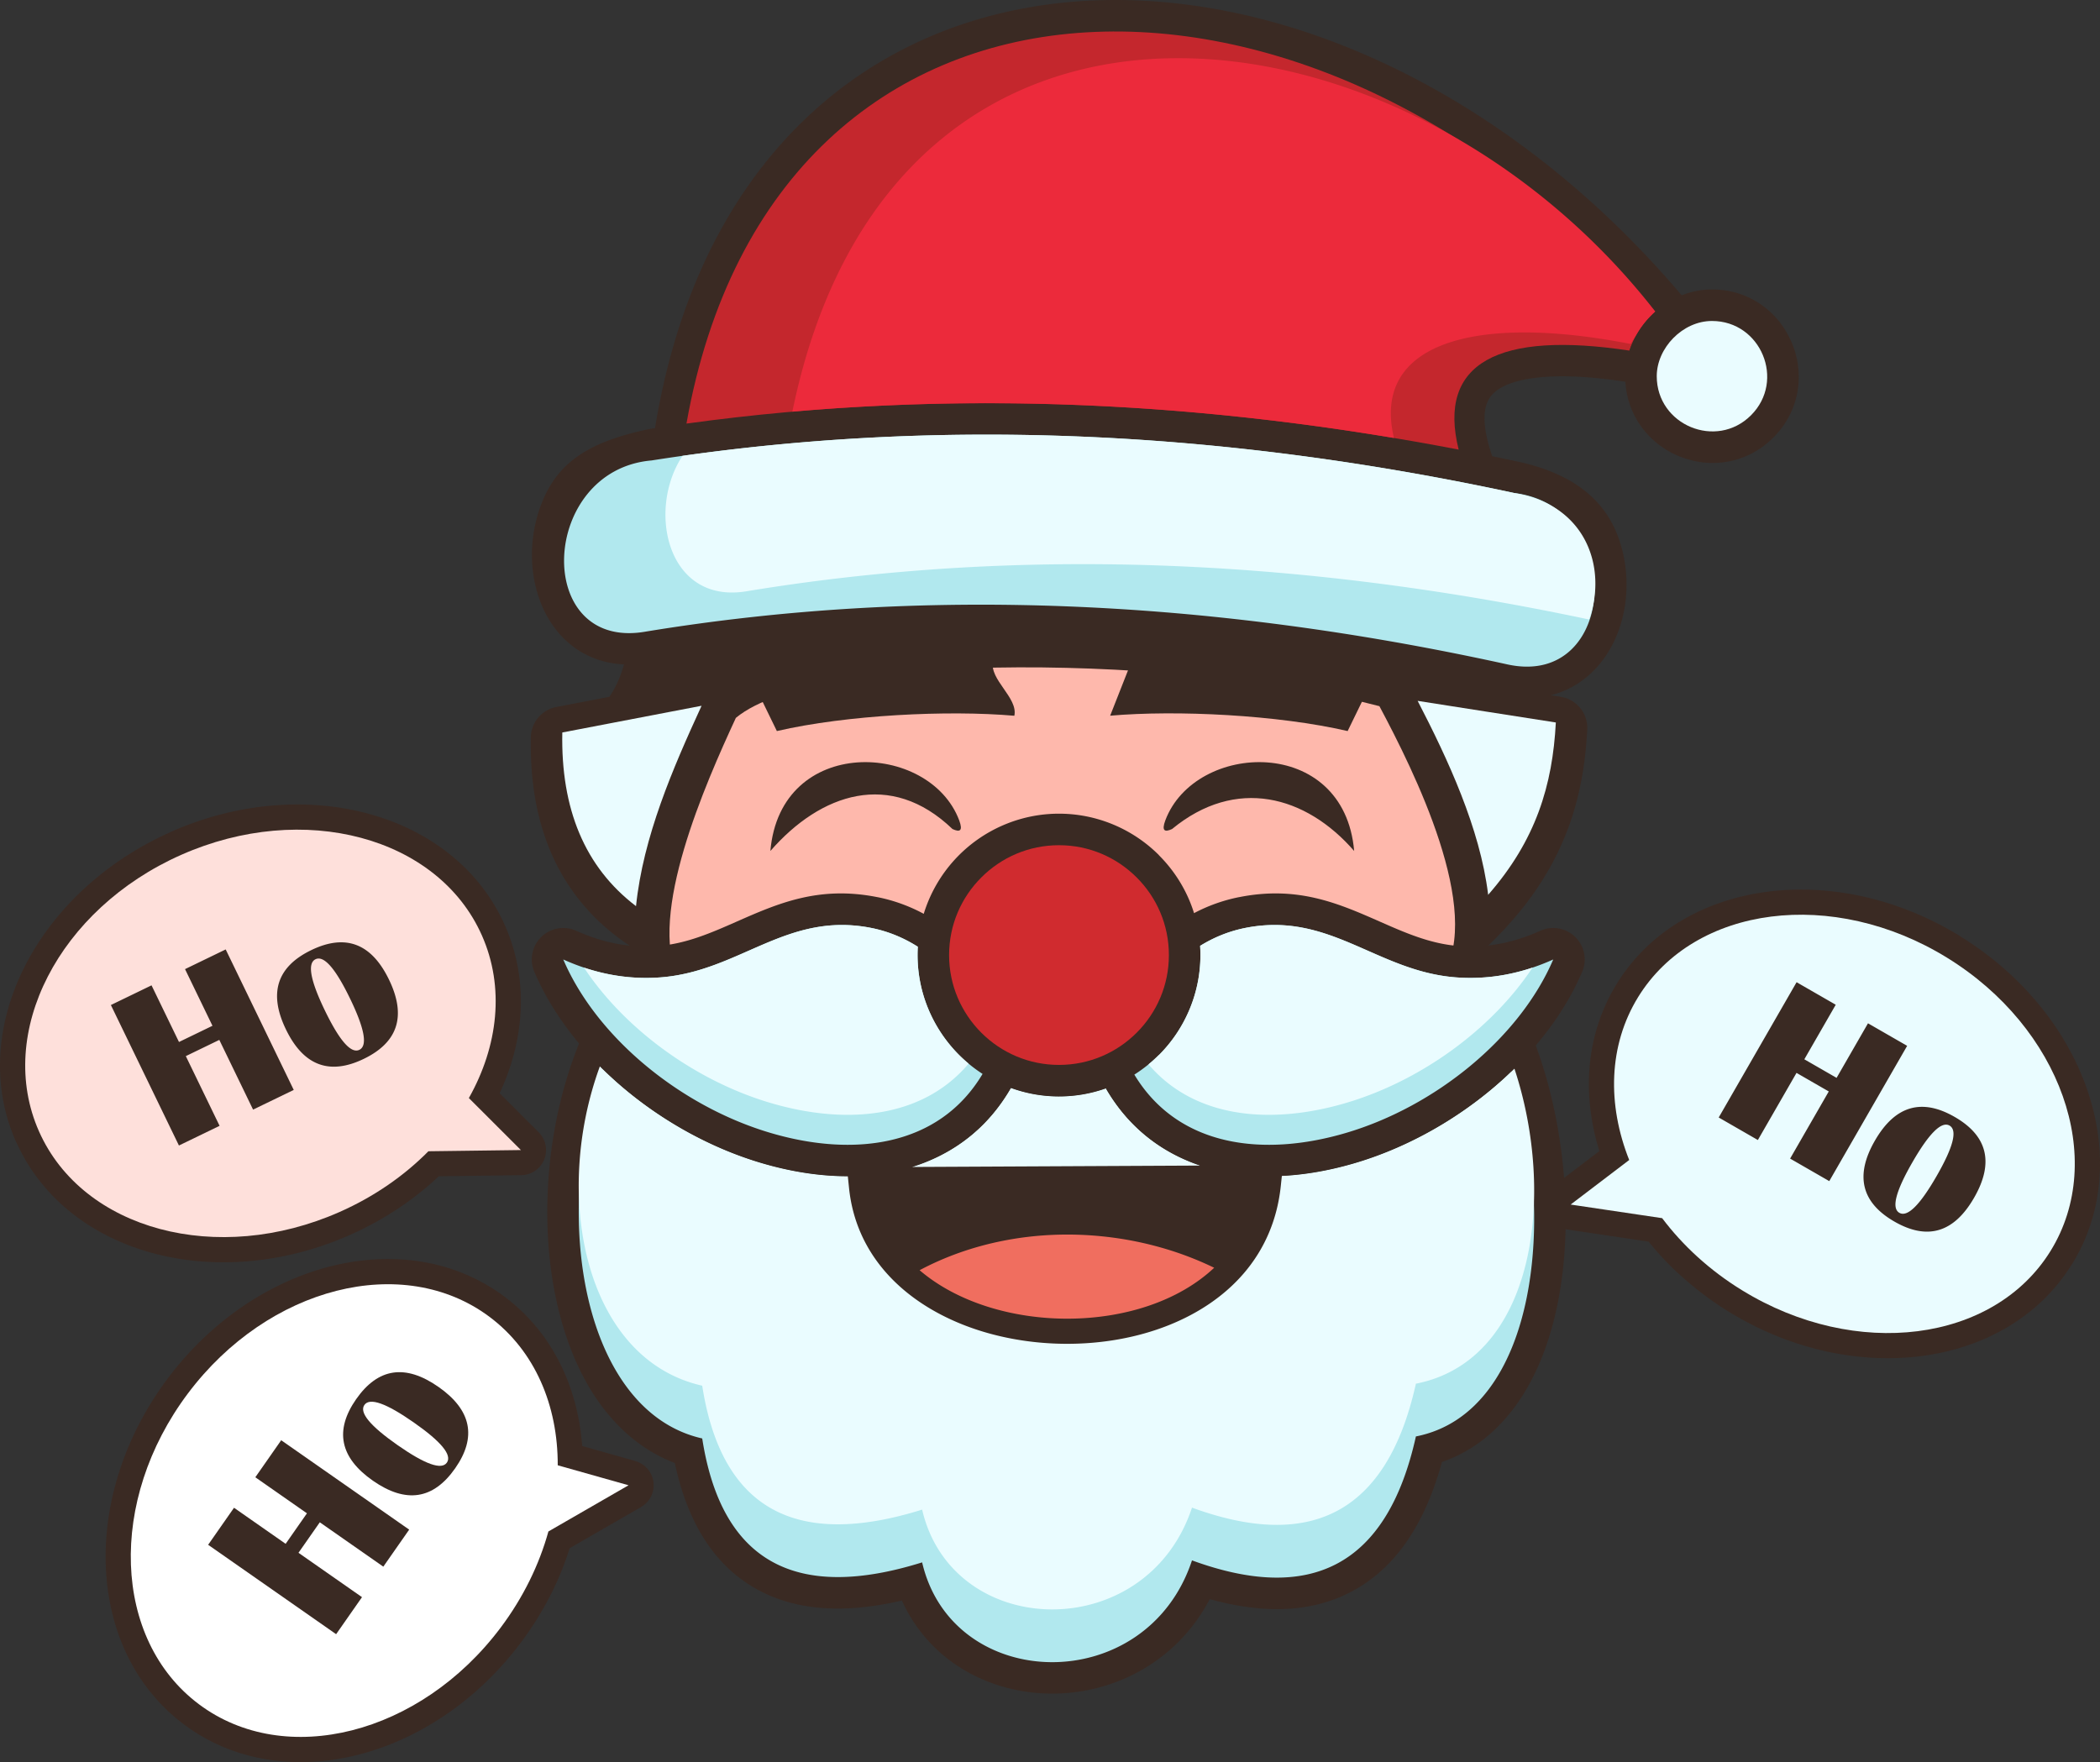
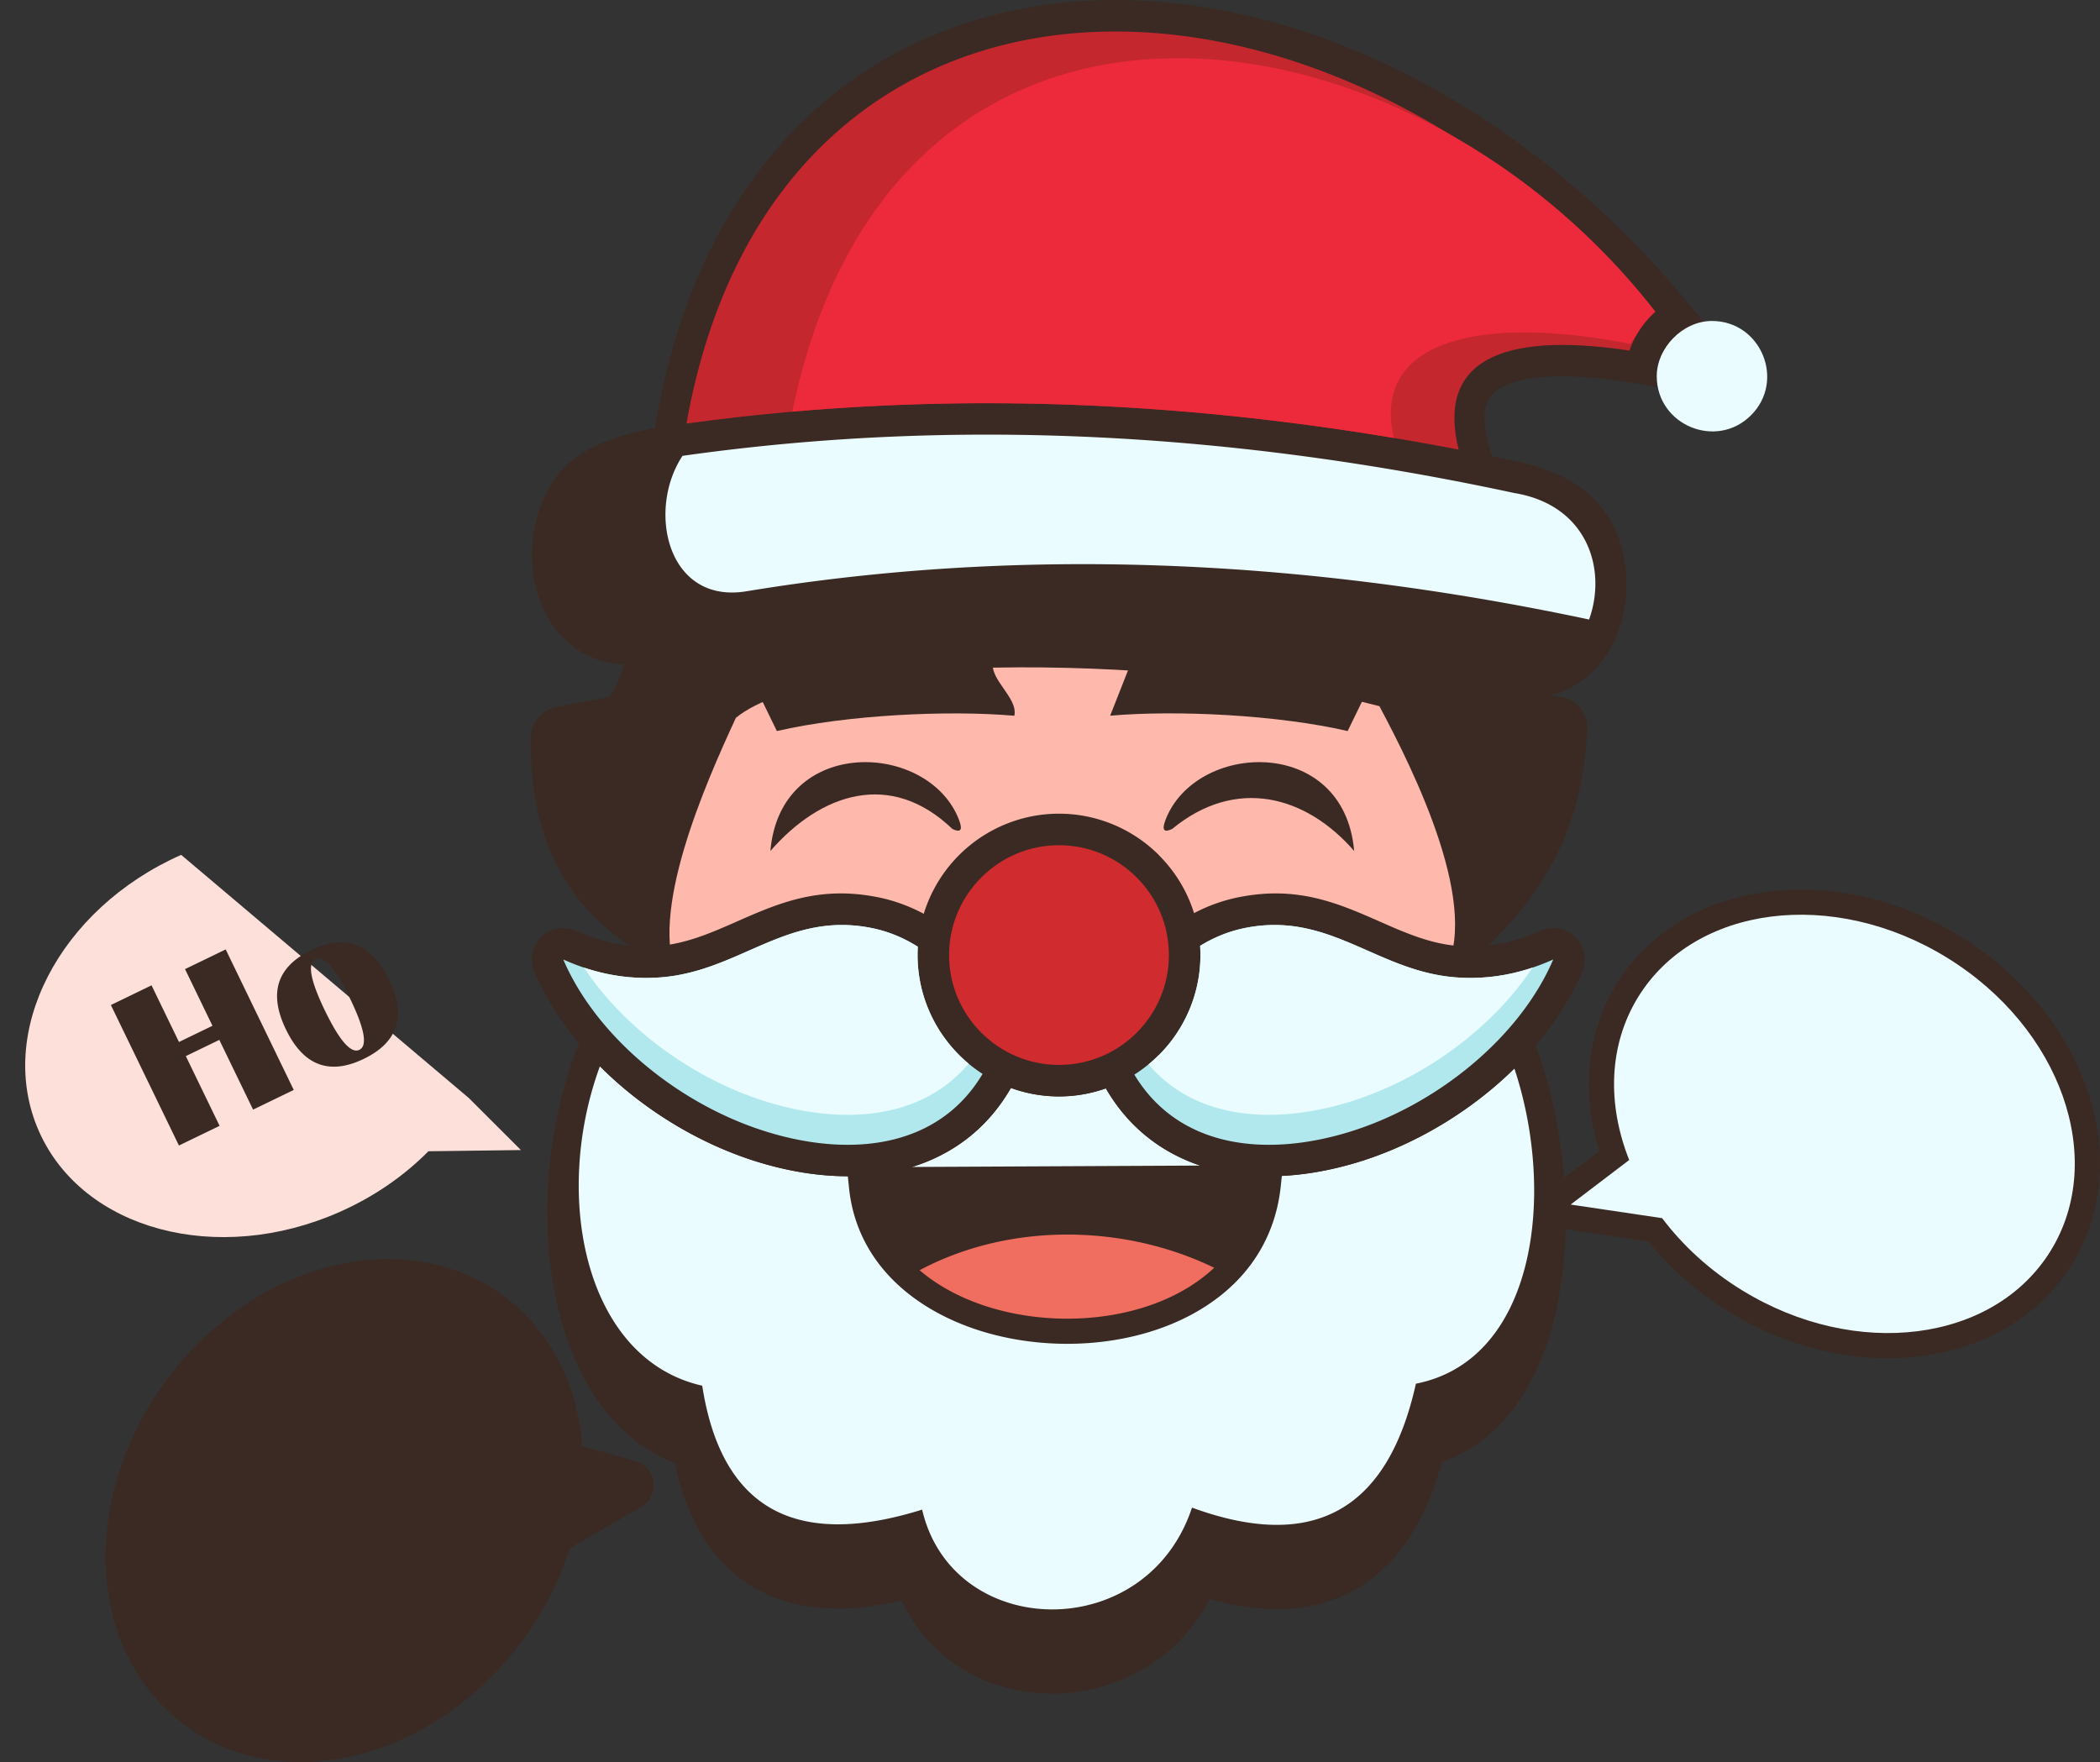
<svg xmlns="http://www.w3.org/2000/svg" shape-rendering="geometricPrecision" text-rendering="geometricPrecision" image-rendering="optimizeQuality" fill-rule="evenodd" clip-rule="evenodd" viewBox="0 0 512 429.699">
  <rect x="0" y="0" width="512" height="429.699" fill="#333333" stroke="none" />
  <path fill="#3A2A23" fill-rule="nonzero" d="M158.382 104.606l1.316-.202c4.373-26.783 13.82-48.274 26.835-64.65 16.325-20.543 38.158-32.953 62.611-37.632 24.087-4.609 50.652-1.67 76.863 8.427 33.661 12.965 66.877 37.747 93.565 73.484 2.5 3.35 1.919 8.179-1.298 10.783a7.13 7.13 0 01-6.655 1.29c-15.159-3.56-27.274-4.946-36.09-4.098-5.146.494-8.878 1.701-11.121 3.626-1.634 1.401-2.47 3.512-2.467 6.339.002 2.559.623 5.651 1.879 9.283a701.8 701.8 0 016.471 1.354c13.135 2.916 21.301 9.227 24.611 19.407 5.094 15.67-1.775 33.765-16.825 37.518l2.389.367-.003.014c3.86.575 6.724 4 6.522 7.977-.572 10.958-2.688 21.106-7.697 31.023-3.961 7.844-9.681 15.419-17.818 22.98 8.567 9.928 14.718 24.697 17.842 40.573 2.452 12.466 3.108 25.752 1.648 37.94-1.514 12.649-5.344 24.282-11.842 32.935-4.576 6.094-10.394 10.688-17.559 13.166-4.307 15.741-11.72 26.129-21.995 31.581-9.597 5.091-21.192 5.588-34.621 1.862-4.191 8-10.352 13.897-17.414 17.737-6.958 3.782-14.771 5.524-22.4 5.277-7.716-.25-15.289-2.517-21.673-6.745-5.725-3.791-10.488-9.115-13.56-15.926-14.159 3.299-25.961 2.442-35.311-2.728-10.118-5.593-16.851-15.808-20.064-30.821-6.903-2.621-12.665-7.208-17.296-13.207l-.364-.446c-6.646-8.826-10.814-20.662-12.527-33.58-1.658-12.509-1.025-26.159 1.887-39.072 3.301-14.646 9.572-28.471 18.805-38.876-7.244-4.473-12.943-10.106-17.138-16.864-5.884-9.479-8.663-20.983-8.463-34.419a7.678 7.678 0 016.227-7.882l12.915-2.477c1.625-2.365 2.773-5.035 3.568-7.903-19.169-.944-26.892-22.575-19.915-39.694 4.084-10.021 11.951-14.743 26.162-17.721z" />
  <path fill="#C4272D" d="M167.365 103.291C188.97-18.36 321.181-19.977 403.547 76.036c-.319.284-.628.577-.929.878-2.398 2.398-4.264 5.359-5.341 8.583-31.945-4.839-46.927 2.951-41.644 24.136-30.385-5.828-60.819-9.528-91.304-10.81-32.294-1.357-64.616.018-96.964 4.468z" />
  <path fill="#EC2A3B" d="M193.185 100.384C217.638-18.681 342.774-2.193 403.593 75.995a22.457 22.457 0 00-4.567 5.612c-.502.72-.993 1.476-1.469 2.272-37.57-7.372-63.288-.41-57.692 22.924-25.145-4.206-50.322-6.92-75.536-7.98-23.701-.996-47.416-.522-71.144 1.561z" />
-   <path fill="#3A2A23" fill-rule="nonzero" d="M402.345 106.597c-3.701-3.701-6.102-8.811-6.102-14.861 0-5.573 2.488-10.935 6.375-14.822 3.824-3.824 9.094-6.33 14.778-6.33 6.05 0 11.159 2.4 14.86 6.101 1.847 1.847 3.344 4.066 4.422 6.504l.214.468a21.518 21.518 0 011.66 8.221c0 5.229-1.915 10.535-6.197 14.817-4.28 4.28-9.588 6.197-14.819 6.197-2.629 0-5.261-.515-7.739-1.478l-.481-.181a21.525 21.525 0 01-6.971-4.636z" />
  <path fill="#EAFCFF" d="M403.931 91.736c0 11.936 14.536 17.976 22.988 9.524s2.412-22.988-9.524-22.988c-7.156 0-13.464 6.585-13.464 13.464z" />
-   <path fill="#B1E8EE" d="M147 260.743c-12.763 35.742-4.852 83.477 24.208 90.028 4.704 30.298 22.949 39.81 53.617 30.22 7.405 31.939 54.672 33.115 65.795-.486 28.627 10.477 47.495 1.722 54.59-30.221 29.798-5.865 34.437-54.524 23.291-89.031a92.716 92.716 0 01-4.793 4.304c-9.74 8.15-21.414 14.544-33.409 18.075-13.726 4.05-27.976 4.562-40.008-.258-8.382-3.357-15.569-9.166-20.672-17.97a34.211 34.211 0 01-23.149-.108c-5.107 8.864-12.319 14.707-20.735 18.078-12.031 4.82-26.281 4.308-40.007.258-11.995-3.531-23.669-9.925-33.409-18.075a92.327 92.327 0 01-5.319-4.814zM158.847 112.284c70.12-10.986 140.243-7.134 210.367 7.945 27.354 3.33 25.354 47.744-1.72 41.786-73.114-16.089-143.316-19.005-210.367-7.945-27.235 4.493-25.557-39.422 1.72-41.786z" />
  <path fill="#EAFCFF" d="M166.405 111.158c67.601-9.567 135.206-5.466 202.809 9.071 17.781 2.93 22.641 18.53 18.222 30.84-71.341-15.149-139.897-17.695-205.441-6.883-19.384 3.198-24.332-19.849-15.59-33.028zM146.263 260.013c-11.712 31.92-3.542 71.472 24.945 77.894 4.704 30.298 22.949 39.81 53.617 30.22 7.405 31.94 54.672 33.115 65.795-.487 28.627 10.477 47.495 1.724 54.59-30.22 29.136-5.734 34.216-46.124 24.009-76.866a92.077 92.077 0 01-5.511 5.003c-9.74 8.15-21.414 14.544-33.409 18.075-13.726 4.05-27.976 4.562-40.008-.258-8.382-3.357-15.569-9.166-20.672-17.97a34.211 34.211 0 01-23.149-.108c-5.107 8.864-12.319 14.707-20.735 18.078-12.031 4.82-26.281 4.308-40.007.258-11.995-3.531-23.669-9.925-33.409-18.075a91.227 91.227 0 01-6.056-5.544z" />
  <path fill="#FEB8AC" d="M165.342 238.532c-7.461-15.492 6.576-47.296 14.07-63.478 20.38-16.887 110.987-15.01 156.901-2.85 8.458 15.853 25.414 49.914 15.353 65.772l-186.324.556z" />
  <path fill="#3A2A23" d="M328.569 178.271l6.159-12.644c-19.409-5.405-39.026-6.538-58.865-4.304l-5.195 13.201c16.206-1.411 40.828-.208 57.901 3.747zM189.407 178.271l-6.157-12.649c19.384-5.4 39.019-6.544 58.864-4.307-.954 4.406 6.134 8.811 5.195 13.225-16.187-1.411-40.832-.221-57.902 3.731zM330.157 207.513c-11.781-13.56-28.852-18.161-44.4-5.351-1.8.828-2.596.477-1.638-2.117 7.257-19.292 43.596-20.869 46.038 7.468zm-142.331 0c12.278-14.091 29.312-19.839 44.4-5.351 1.8.828 2.596.477 1.638-2.117-7.257-19.292-43.596-20.869-46.038 7.468zM211.578 289.216l96.114-.465c-4.947 46.915-91.59 44.513-96.114.465z" />
  <path fill="#3A2A23" fill-rule="nonzero" d="M222.364 284.569l70.248-.341a44.114 44.114 0 01-2.321-.854c-8.382-3.357-15.569-9.166-20.672-17.97a34.211 34.211 0 01-23.149-.108c-5.107 8.864-12.319 14.707-20.735 18.078-1.105.443-2.23.84-3.371 1.195zm90.165 2.182l-.26 2.468c-1.787 16.953-12.876 28.156-27.296 33.923-7.716 3.086-16.406 4.588-25.086 4.551-8.684-.037-17.374-1.608-25.087-4.659-14.752-5.839-26.125-17.041-27.799-33.349l-.294-2.856c-6.889.005-14.001-1.138-20.979-3.197-11.995-3.531-23.669-9.925-33.409-18.075-9.556-7.996-17.355-17.768-21.925-28.306a7.653 7.653 0 01-.06-6.433 7.678 7.678 0 0110.152-3.844c3.322 1.498 6.648 2.567 9.969 3.18 3.23.596 6.558.779 9.981.527l.149-.014c6.795-.542 12.907-3.235 18.908-5.878 10.146-4.471 20.045-8.83 34.249-6.05l.354.064a40.26 40.26 0 0111.122 4.038 34.556 34.556 0 0119.796-21.794 34.33 34.33 0 0113.18-2.628c4.643 0 9.094.934 13.179 2.628a34.575 34.575 0 0111.191 7.483l-.015.015a34.484 34.484 0 017.497 11.166c.402.968.76 1.958 1.074 2.964a40.246 40.246 0 0110.81-3.872l.355-.064c14.205-2.78 24.102 1.579 34.249 6.05 6 2.643 12.112 5.336 18.908 5.878l.148.014c3.425.252 6.751.069 9.982-.527 3.321-.613 6.647-1.682 9.969-3.18a7.676 7.676 0 0110.092 10.277c-4.571 10.538-12.369 20.31-21.925 28.306-9.74 8.15-21.414 14.544-33.409 18.075-5.9 1.741-11.894 2.828-17.77 3.119z" />
  <path fill="#F06E5F" d="M260.38 321.565c13.459-.034 26.821-4.106 35.649-12.418a79.23 79.23 0 00-12.014-4.652 83.24 83.24 0 00-14.974-2.976c-8.501-.896-16.783-.478-24.55 1.064-7.303 1.449-14.145 3.89-20.28 7.162 9.157 7.844 22.691 11.856 36.169 11.82z" />
  <path fill="#B1E8EE" d="M292.601 230.65c3.364-2.079 6.977-3.547 10.861-4.339 20.644-4.181 32.108 10.477 51.379 12.015 8.203.642 16.147-.88 23.853-4.354-8.216 19.207-28.86 35.914-50.557 42.302-20.039 5.914-40.889 3.501-51.572-14.228a34.905 34.905 0 005.969-4.774l.015-.015.015.015a34.555 34.555 0 007.482-11.192 34.318 34.318 0 002.555-15.43zm-68.829.216c-3.463-2.194-7.189-3.736-11.208-4.555-20.644-4.181-32.108 10.477-51.378 12.015-8.203.642-16.147-.88-23.854-4.354 8.217 19.207 28.86 35.914 50.558 42.302 20.101 5.933 41.019 3.486 51.671-14.395a34.844 34.844 0 01-5.708-4.607l-.031-.03a34.646 34.646 0 01-7.481-11.172 34.29 34.29 0 01-2.569-15.204z" />
  <path fill="#EAFCFF" d="M292.601 230.65c3.365-2.078 6.977-3.548 10.861-4.339 20.644-4.181 32.108 10.477 51.379 12.015 6.423.502 12.689-.322 18.804-2.372-10.03 15.161-27.4 27.68-45.508 33.011-18.059 5.329-36.778 3.896-48.118-9.417a35.192 35.192 0 002.515-2.276l.015-.015.015.015a34.555 34.555 0 007.482-11.192 34.318 34.318 0 002.555-15.43zm-68.829.217c-3.463-2.194-7.189-3.737-11.208-4.556-20.644-4.181-32.108 10.477-51.378 12.015-6.423.502-12.689-.322-18.804-2.372 10.03 15.161 27.4 27.68 45.508 33.011 18.138 5.353 36.938 3.881 48.264-9.594a35.703 35.703 0 01-2.301-2.099l-.031-.03a34.646 34.646 0 01-7.481-11.172 34.29 34.29 0 01-2.569-15.203z" />
  <path fill="#D02B2F" d="M277.129 213.965c-4.867-4.867-11.534-7.858-18.936-7.858-7.402 0-14.068 2.991-18.935 7.858-4.855 4.854-7.859 11.521-7.859 18.936 0 7.402 3.004 14.069 7.859 18.935 4.867 4.855 11.533 7.846 18.935 7.846 7.402 0 14.069-2.991 18.936-7.846 4.867-4.866 7.858-11.533 7.858-18.935 0-7.415-2.991-14.082-7.858-18.936z" />
  <path fill="#3A2A23" fill-rule="nonzero" d="M478.355 228.591c14.883 9.297 25.389 22.604 30.355 36.655 5.173 14.636 4.418 30.112-3.489 42.959l-.312.462c-7.961 12.59-21.33 20.085-36.578 22.028-14.964 1.909-31.771-1.557-46.864-10.846a79.034 79.034 0 01-11.522-8.649l-.012.013a74.69 74.69 0 01-7.994-8.441l-19.891-2.958a6.145 6.145 0 01-5.189-6.968 6.128 6.128 0 012.563-4.147l10.525-8.009c-1.971-6.328-2.833-12.781-2.488-19.075.418-7.625 2.606-15.024 6.729-21.713 7.923-12.852 21.428-20.498 36.85-22.465 14.963-1.907 31.771 1.558 46.866 10.848l.451.306z" />
  <path fill="#EAFCFF" d="M474.683 233.522c27.77 17.091 39.091 49.099 25.285 71.489-13.806 22.393-47.512 26.691-75.281 9.601-7.868-4.842-14.413-10.881-19.441-17.559l-22.309-3.317 14.277-10.864c-5.381-13.53-5.075-27.97 2.188-39.75 13.805-22.392 47.511-26.69 75.281-9.6z" />
-   <path fill="#3A2A23" fill-rule="nonzero" d="M438.006 261.628l-9.423 16.371-9.546-5.495 18.989-32.989 9.545 5.495-7.658 13.304 7.865 4.527 7.657-13.305 9.546 5.495-18.988 32.989-9.546-5.494 9.423-16.372zM476.567 272.367c8.054 4.635 9.628 11.204 4.732 19.711-4.897 8.507-11.368 10.445-19.422 5.809-8.07-4.645-9.661-11.223-4.764-19.73 4.897-8.507 11.384-10.436 19.454-5.79zm-1.249 2.112c-1.953-1.124-4.975 1.856-9.055 8.945s-5.14 11.198-3.186 12.322c1.97 1.134 4.991-1.846 9.072-8.935 4.08-7.089 5.139-11.198 3.169-12.332zM41.637 202.865l.058-.025c16.218-7.184 33.333-8.367 47.892-4.471 15.001 4.014 27.354 13.412 33.492 27.238 3.194 7.192 4.37 14.808 3.765 22.394-.504 6.301-2.225 12.588-5.027 18.593l9.51 9.504a6.147 6.147 0 011.802 4.277 6.128 6.128 0 01-6.055 6.199l-20.09.26a74.964 74.964 0 01-9.081 7.304 79.095 79.095 0 01-12.6 7.014c-16.217 7.184-33.335 8.367-47.893 4.471-14.818-3.965-27.048-13.183-33.262-26.733l-.267-.536c-6.102-13.775-4.77-29.201 2.321-43.01 6.8-13.24 18.966-25.003 34.917-32.222l.518-.257z" />
-   <path fill="#FEE0DB" d="M44.17 208.463c-29.813 13.208-45.328 43.406-34.653 67.448 10.675 24.043 43.498 32.827 73.311 19.619 8.446-3.742 15.743-8.847 21.622-14.79l22.552-.292-12.689-12.683c7.148-12.685 8.784-27.035 3.167-39.683-10.674-24.043-43.497-32.827-73.31-19.619z" />
+   <path fill="#FEE0DB" d="M44.17 208.463c-29.813 13.208-45.328 43.406-34.653 67.448 10.675 24.043 43.498 32.827 73.311 19.619 8.446-3.742 15.743-8.847 21.622-14.79l22.552-.292-12.689-12.683z" />
  <path fill="#3A2A23" fill-rule="nonzero" d="M45.304 257.536l8.233 17-9.912 4.801-16.591-34.258 9.912-4.801 6.693 13.817 8.164-3.954-6.69-13.818 9.912-4.801 16.592 34.259-9.913 4.8-8.234-17-8.166 3.955zm30.572-25.838c8.363-4.051 14.68-1.657 18.959 7.178 4.277 8.833 2.239 15.274-6.124 19.324-8.38 4.058-14.714 1.673-18.993-7.161-4.277-8.834-2.222-15.283 6.158-19.341zm1.045 2.22c-2.029.982-1.265 5.156 2.3 12.519 3.565 7.362 6.367 10.549 8.395 9.566 2.046-.991 1.282-5.164-2.283-12.526-3.566-7.362-6.368-10.549-8.412-9.559zM40.825 336.224l.087-.1c10.66-14.207 25.028-23.605 39.635-27.311 15.044-3.817 30.402-1.645 42.501 7.419 6.277 4.703 11.021 10.789 14.212 17.741 2.632 5.735 4.195 12.05 4.682 18.644l12.961 3.66-.004.015a6.125 6.125 0 011.398 11.205l-17.402 10.033a74.907 74.907 0 01-4.354 10.792 79.112 79.112 0 01-7.583 12.269c-10.661 14.206-25.029 23.605-39.636 27.311-14.978 3.801-30.268 1.663-42.343-7.304l-.281-.209c-12.008-9.06-18.354-23.143-18.905-38.607-.53-14.918 4.38-31.179 14.85-45.295l.182-.263z" />
-   <path fill="#fff" d="M45.813 339.799c-19.571 26.082-18.37 60.011 2.683 75.782 21.054 15.772 53.988 7.415 73.56-18.666 5.545-7.388 9.42-15.406 11.651-23.462l19.539-11.265-17.266-4.874c.047-14.561-5.531-27.883-16.607-36.18-21.053-15.773-53.988-7.415-73.56 18.665z" />
  <path fill="#3A2A23" fill-rule="nonzero" d="M72.774 378.655l15.485 10.818-6.308 9.029-31.204-21.798 6.308-9.031 12.586 8.792 5.195-7.437-12.585-8.792 6.308-9.03 31.204 21.8-6.308 9.029-15.485-10.817-5.196 7.437zm14.068-37.474c5.321-7.618 12.003-8.612 20.049-2.99 8.046 5.621 9.412 12.237 4.089 19.854-5.332 7.632-12.025 8.643-20.071 3.022-8.046-5.621-9.399-12.253-4.067-19.886zm1.996 1.428c-1.292 1.847 1.413 5.118 8.118 9.803 6.706 4.684 10.707 6.098 11.997 4.251 1.302-1.864-1.402-5.134-8.108-9.818-6.705-4.685-10.705-6.099-12.007-4.236z" />
-   <path fill="#EAFCFF" d="M362.826 218.208c11.659-13.321 15.704-26.742 16.501-42.028-11.644-1.795-22.823-3.589-33.69-5.271 7.396 14.288 15.189 31.063 17.17 47.132l.019.167zM171.05 172.106l-33.954 6.513c-.377 18.613 5.474 32.827 17.971 42.349 1.745-16.918 8.946-33.536 15.983-48.862z" />
</svg>